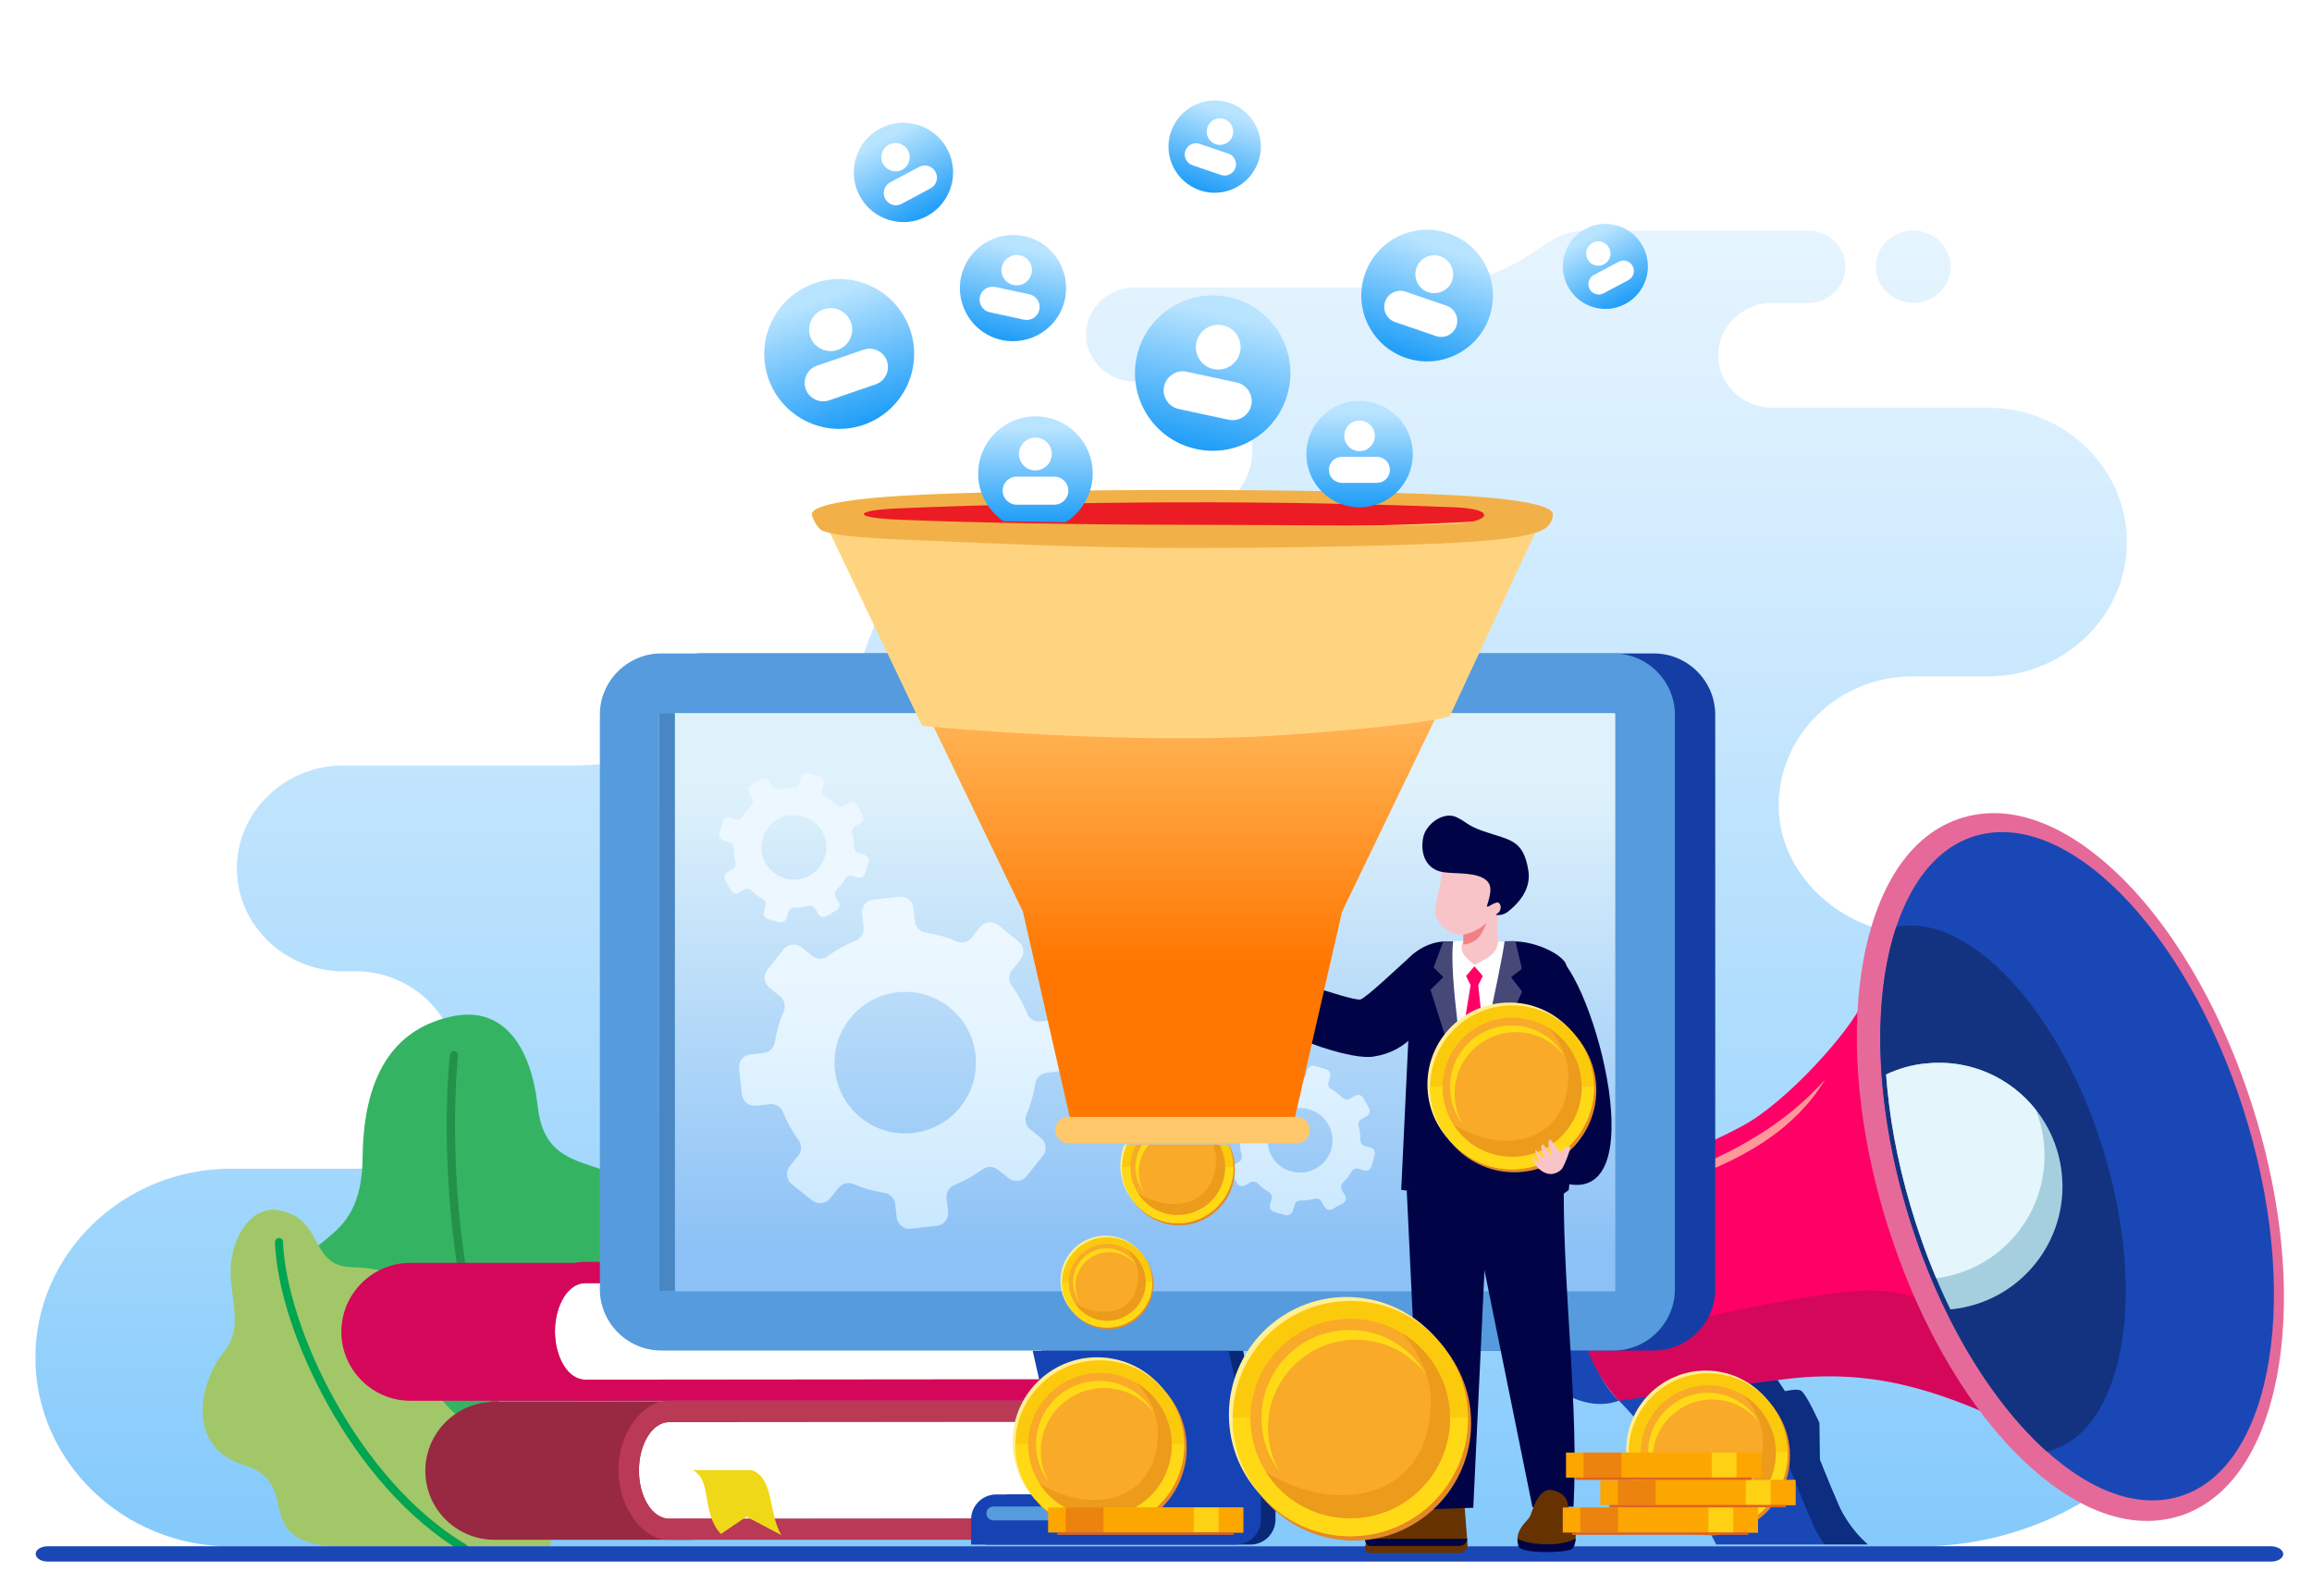
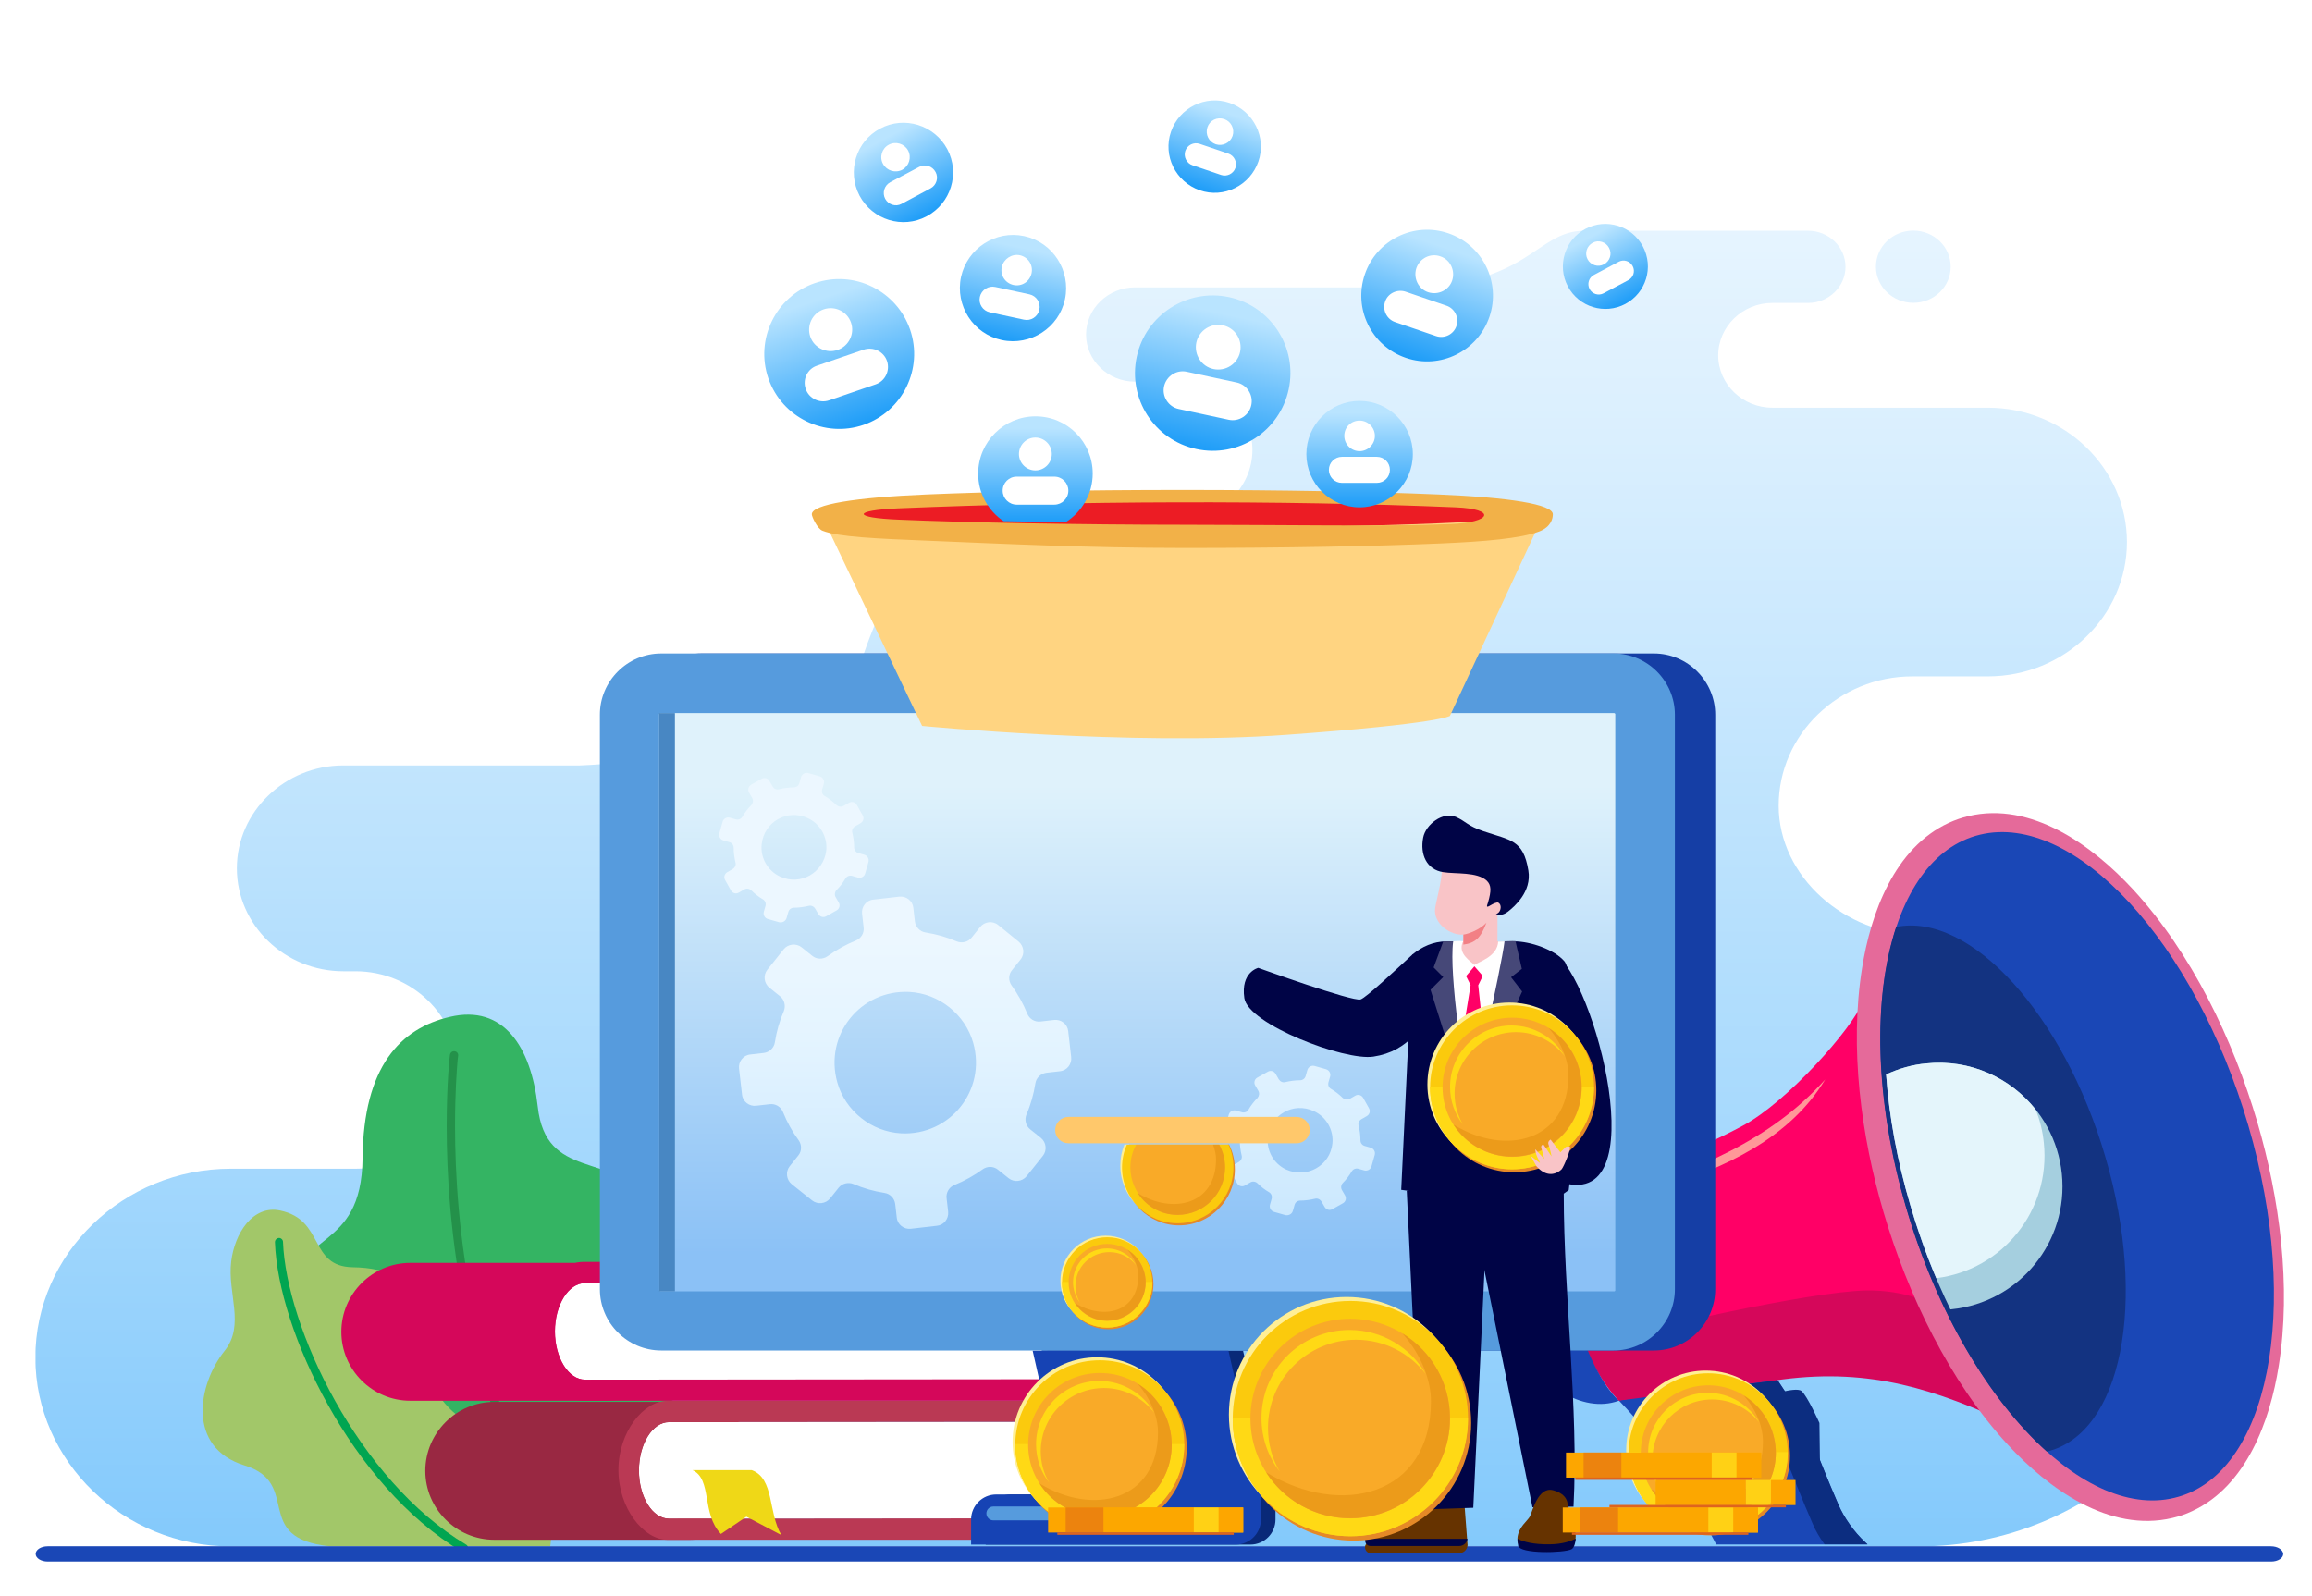
<svg xmlns="http://www.w3.org/2000/svg" xmlns:xlink="http://www.w3.org/1999/xlink" version="1.1" id="Layer_1" x="0" y="0" viewBox="0 0 1633 1127.5" xml:space="preserve">
  <style>.st6,.st7,.st8{fill-rule:evenodd;clip-rule:evenodd;fill:#1a47b6}.st7,.st8{fill:#f06}.st8{fill:#d5075a}.st14,.st16,.st19,.st21,.st23,.st25{fill-rule:evenodd;clip-rule:evenodd;fill:#0c2d80}.st16,.st19,.st21,.st23,.st25{fill:#fff}.st19,.st21,.st23,.st25{fill:#092978}.st21,.st23,.st25{fill:#569bdd}.st23,.st25{fill:#1643b4}.st25{fill:#000446}.st26{fill:#630}.st27{fill:#000446}.st28,.st29{fill-rule:evenodd;clip-rule:evenodd;fill:#464878}.st29{fill:#f9c4c7}.st31{fill:#e58927}.st32{fill:#ffef95}.st33{fill:#fbca0d}.st34{fill:#ffd915}.st35{fill:#f9aa28}.st36{fill:#ec9b1a}.st52,.st53,.st54,.st55,.st56{fill-rule:evenodd;clip-rule:evenodd;fill:#fda600}.st53,.st54,.st55,.st56{fill:#ffd115}.st54,.st55,.st56{fill:#fca700}.st55,.st56{fill:#ec830e}.st56{fill:#df641e}</style>
  <path fill="#fff" d="M0 0h1633v1127.5H0z" />
  <defs>
    <path id="SVGID_1_" d="M251.3 825.6H163c-75.9 0-138 60-138 133.4 0 73.3 62.1 133.4 138 133.4h1192.3c122.9 0 223.4-97.2 223.4-216s-100.5-216-223.4-216c-52 0-99-41.1-99-91.3 0-50.2 42.5-91.3 94.4-91.3h53.4c54 0 98.2-42.8 98.2-94.9 0-52.2-44.2-94.9-98.2-94.9h-152.3c-21 0-38.2-16.6-38.2-37 0-20.3 17.2-37 38.2-37h25.3c14.5 0 26.4-11.5 26.4-25.5 0-14.1-11.9-25.5-26.4-25.5h-95-62.9c-35 0-39 40-127.4 40H801.6c-18.9 0-34.5 15-34.5 33.3 0 18.3 15.5 33.3 34.5 33.3h33.1c27.4 0 49.9 21.7 49.9 48.3 0 26.5-22.5 48.3-49.9 48.3h-49.8c-134.4 0-153.4 33.9-176.9 101.5s-198.5 73-198.5 73h-167c-41.3 0-75.2 32.7-75.2 72.7s33.8 72.7 75.2 72.7h8.6c39.8 0 72.3 31.5 72.3 69.9.2 38.4-32.3 69.6-72.1 69.6zm1100.1-611.7c-14.6 0-26.4-11.5-26.4-25.5 0-14.1 11.8-25.5 26.4-25.5 14.6 0 26.4 11.5 26.4 25.5 0 14.1-11.8 25.5-26.4 25.5z" />
  </defs>
  <clipPath id="SVGID_2_">
    <use xlink:href="#SVGID_1_" overflow="visible" />
  </clipPath>
  <linearGradient id="SVGID_3_" gradientUnits="userSpaceOnUse" x1="801.879" y1="-784.543" x2="801.879" y2="1040.914" gradientTransform="matrix(1 0 0 -1 0 1125.89)">
    <stop offset="0" stop-color="#1e9df8" />
    <stop offset=".287" stop-color="#61bafa" />
    <stop offset=".631" stop-color="#abdbfd" />
    <stop offset=".877" stop-color="#daeffe" />
    <stop offset="1" stop-color="#ecf7ff" />
  </linearGradient>
  <path clip-path="url(#SVGID_2_)" fill="url(#SVGID_3_)" d="M25.1 162.9h1553.6v929.4H25.1z" />
  <path d="M453 1083.4s53.6-24.4 45.6-62.2c-7.9-37.8-51.5-33.8-45.6-63.6 5.9-29.9 34.5-76.2 6.7-110.1-27.9-33.8-74.2-13.5-79.9-65.9-4.7-42.2-24.2-72.2-62-63.3-35 8.1-61.1 35.2-61.7 99.7-.7 68.6-49.1 49.3-49.6 99.9-.6 50.9 40 50.9 55.7 85.1 7.5 16.1-12 72.8 45.6 80.5H453z" fill="#34b463" />
  <path d="M323.6 745.7s-.2 1.2-.4 3.4c-.6 6.8-1.8 23.2-1.8 46.2 0 67.1 10.6 189.7 77.4 287.6.9 1.4.5 3.2-.8 4.1-1.4.9-3.2.5-4.1-.7-67.8-99.6-78.4-223.3-78.4-290.9 0-30.9 2.2-50.2 2.3-50.2.2-1.6 1.6-2.8 3.2-2.6 1.7.1 2.8 1.6 2.6 3.1" fill="#24914a" />
  <path d="M388.6 1092.4s8.5-46.6-23.2-65.6c-31.7-18.9-64-33.7-60.4-64.3 3.5-30.6-5.1-66.7-55.8-67.3-31.3-.5-19.6-33.5-51.4-40.1-19.3-4-32.1 16.2-34.5 36-2.8 22.6 10 44.8-4.7 63.2-19 23.8-26.8 68.3 14.2 80.9 40.9 12.6 4.4 51.4 60.2 57.1h155.6z" fill-rule="evenodd" clip-rule="evenodd" fill="#a2c769" />
  <path d="M199.9 877.3c1.1 29.7 14.3 72 36.8 112.3 22.6 40.3 54.4 78.8 92.5 101.5 1.4.8 1.8 2.6 1 4s-2.6 1.8-4 1c-39.3-23.5-71.6-62.6-94.5-103.6-22.9-41-36.4-83.8-37.5-114.9-.1-1.6 1.2-3 2.8-3.1 1.4-.1 2.9 1.2 2.9 2.8" fill="#00a551" />
  <path class="st6" d="M1143.5 989.4c32 32.9 52.1 70.1 68.7 101.6H1319c-.5-.5-1-.9-1.4-1.3-8.2-7.4-15.4-18-19.1-26.6-16.4-37.8-17.3-46.3-31.8-70.5-19.3-32.4-36.2-49-36.2-49l-82 37.6-5 8.2z" />
  <path class="st7" d="M1315.9 707.5c-7.9 19.4-53.4 70.8-84.9 87.7-30.9 16.6-73.5 33.5-94.2 41.3-7.7 2.9-12.4 4.6-12.4 4.6-32.9 40.4-13.9 112.6 18.9 148.3l116.5-21.3c65.5-12 113.1 15.6 171.4 43.3l-4.7-152.2-68.6-141.2-42-10.5z" />
  <path class="st8" d="M1118.8 949.7c6.3 15.2 14.9 29 24.6 39.7l116-15c62.2-8 108 7.2 161.7 32.1l-16.5-59.6c-5-.1-33.4-36.3-86.7-35.3-41.4 1-152 26.8-199.1 38.1" />
  <path class="st6" d="M1604 1092.3H33.7c-4.7 0-8.5 2.4-8.5 5.4s3.8 5.4 8.5 5.4h1570.5c4.7 0 8.5-2.4 8.5-5.4-.2-3-4-5.4-8.7-5.4M1111.6 848.4c-18.1 26.7 3.9 114.7 31.8 141.1-52.3 18.9-123.8-85-44.8-134l13-7.1z" />
  <path d="M1130.3 849.4c70.5-23.5 120-43.7 158.9-86.9-25.4 42.1-71 62.2-116.2 76.9-23.1 7.6-42.7 10-42.7 10" fill-rule="evenodd" clip-rule="evenodd" fill="#ff9898" />
  <path d="M1390.3 576.5c44.6-10.6 87.8 20.9 116.3 51.8 41.3 44.8 70.6 106 87.7 164.1 15.9 54.1 24.2 116.4 15.2 172.5-6.1 38.8-22.9 84.9-61.2 102.6-4.4 2.1-9.1 3.7-13.9 4.8-44.6 10.6-87.8-20.9-116.3-51.8-41.3-44.8-70.6-106-87.7-164.1-15.9-54.1-24.2-116.4-15.2-172.5 6.1-38.8 22.9-84.9 61.2-102.6 4.6-2.1 9.2-3.7 13.9-4.8" fill-rule="evenodd" clip-rule="evenodd" fill="#e56a9a" />
  <path class="st6" d="M1398.6 589.6c66.8-16 151.5 76 189.4 205.4s14.4 247.3-52.3 263.1c-66.8 16-151.5-76-189.4-205.4s-14.5-247.2 52.3-263.1" />
  <path d="M1445.7 1025.4c-40.5-36.3-77.8-98.2-99.5-172.7-22.3-76-23.4-148.1-6.9-197.9 52.4-10.5 118.3 61.6 147.8 162.6 30 102.3 11.5 195.4-41.4 208z" fill-rule="evenodd" clip-rule="evenodd" fill="#133381" />
  <path d="M1377.6 925c-11-22.6-20.7-47.4-28.3-73.6-9.4-31.9-15-63.1-17.1-92.4 8.8-4.1 18.3-6.9 28.4-7.8 48-4.9 90.8 30 95.7 78 4.9 48-30 90.8-78 95.7l-.7.1z" fill-rule="evenodd" clip-rule="evenodd" fill="#a5cfdf" />
  <path d="M1367.6 902.9c-6.9-16.3-13-33.6-18.3-51.5-9.4-31.9-15-63.1-17.1-92.4 8.8-4.1 18.3-6.9 28.4-7.8 30.8-3.2 59.4 10.1 77.2 32.6 3 7.4 5 15.3 5.8 23.6 4.9 47.4-29 89.7-76 95.5" fill-rule="evenodd" clip-rule="evenodd" fill="#e4f5fb" />
  <path class="st14" d="M1248.6 1006.1c14.5 24.3 15.4 32.7 31.8 70.5 1.9 4.5 4.8 9.6 8.3 14.3h30.4c-.5-.5-1-.9-1.4-1.3-8.2-7.4-15.4-18-19.1-26.6-16.4-37.8-17.3-46.3-31.8-70.5-3.9-6.5-7.7-12.4-11.2-17.5l-25.4 3.2c5.3 7.5 11.8 16.7 18.4 27.9" />
  <path class="st14" d="M1246.6 986.8s9.3 14.7 16.9 31.5c7.6 16.8 12.8 29.9 12.8 29.9l9.3-4.9-.5-38.1s-8.5-19.1-12.7-22.6c-4.3-3.4-25.8 4.2-25.8 4.2" />
  <path d="M349.1 990.3h138.3c26.8 0 48.7 21.9 48.7 48.7 0 26.8-21.9 48.7-48.7 48.7H349.1c-26.8 0-48.7-21.9-48.7-48.7 0-26.8 21.9-48.7 48.7-48.7" fill-rule="evenodd" clip-rule="evenodd" fill="#992842" />
  <path class="st16" d="M472.5 1072.8h322.7v-68.2H472.5c-11.6 0-21.2 15.3-21.2 34.1-.1 18.7 9.5 34.1 21.2 34.1" />
  <path d="M806 1087.7H471.3c-16.8 0-34.5-22.4-34.5-49.3 0-27 17.8-48.8 34.5-48.8h334.8l-.2 14.7-333.4.3c-11.6 0-21.2 15.3-21.2 34.1s9.6 34.1 21.2 34.1l333.4-.3.1 15.2z" fill-rule="evenodd" clip-rule="evenodd" fill="#ba3954" />
  <path d="M489.1 1038.5H531c16.1 6 11.4 30.1 20.9 45.9l-24.7-13-18 12.2c-13.9-14.3-6-38.7-20.1-45.1" fill-rule="evenodd" clip-rule="evenodd" fill="#efd817" />
  <path class="st19" d="M713.9 1055.7h187v17.7c0 9.7-7.9 17.7-17.7 17.7h-187v-17.7c0-9.8 7.9-17.7 17.7-17.7M739.7 954.2H878l22.9 101.5H762.6z" />
  <path d="M495.5 461.6h672.7c23.8 0 43.3 19.5 43.3 43.3v405.8c0 23.8-19.5 43.3-43.3 43.3H495.5c-23.8 0-43.3-19.5-43.3-43.3V505c-.1-23.8 19.4-43.4 43.3-43.4" fill-rule="evenodd" clip-rule="evenodd" fill="#153ea5" />
  <path class="st8" d="M289.8 892.1h138.3c26.8 0 48.7 21.9 48.7 48.7 0 26.8-21.9 48.7-48.7 48.7H289.8c-26.8 0-48.7-21.9-48.7-48.7 0-26.8 21.9-48.7 48.7-48.7" />
  <path class="st16" d="M413.1 974.6h322.7v-68.2H413.1c-11.6 0-21.2 15.3-21.2 34.1s9.6 34.1 21.2 34.1" />
  <path class="st8" d="M746.7 989.5H412c-16.8 0-34.5-22.4-34.5-49.3 0-27 17.8-48.8 34.5-48.8h334.8l-.2 14.7-333.4.3c-11.6 0-21.2 15.3-21.2 34.1s9.6 34.1 21.2 34.1l333.4-.3.1 15.2z" />
  <path class="st21" d="M467 461.6h672.7c23.8 0 43.3 19.5 43.3 43.3v405.8c0 23.8-19.5 43.3-43.3 43.3H467c-23.8 0-43.3-19.5-43.3-43.3V505c-.1-23.8 19.4-43.4 43.3-43.4" />
  <defs>
    <path id="SVGID_4_" d="M466.6 503.7H1140c.5 0 1 .5 1 1v406.6c0 .5-.5 1-1 1H466.6c-.5 0-1-.5-1-1V504.7c0-.6.5-1 1-1" />
  </defs>
  <clipPath id="SVGID_5_">
    <use xlink:href="#SVGID_4_" overflow="visible" />
  </clipPath>
  <linearGradient id="SVGID_6_" gradientUnits="userSpaceOnUse" x1="803.277" y1="240.439" x2="803.277" y2="571.278" gradientTransform="matrix(1 0 0 -1 0 1125.89)">
    <stop offset="0" stop-color="#8bc1f6" />
    <stop offset="1" stop-color="#dff2fb" />
  </linearGradient>
  <path clip-path="url(#SVGID_5_)" fill="url(#SVGID_6_)" d="M465.6 503.7h675.3v408.5H465.6z" />
  <path class="st23" d="M703.6 1055.7h187v17.7c0 9.7-7.9 17.7-17.7 17.7h-187v-17.7c0-9.8 8-17.7 17.7-17.7M729.4 954.2h138.3l22.9 101.5H752.3z" />
  <path class="st21" d="M701.6 1064.2h112.6c2.7 0 4.9 2.2 4.9 4.9s-2.2 4.9-4.9 4.9H701.6c-2.7 0-4.9-2.2-4.9-4.9s2.2-4.9 4.9-4.9" />
  <defs>
    <path id="SVGID_7_" d="M669.7 856l-1.1-9.6c-.5-4 1.8-7.8 5.5-9.3 7.2-2.9 13.9-6.7 20-11.1 3.2-2.3 7.7-2.3 10.8.3l7.5 6c3.9 3.1 9.6 2.4 12.7-1.4l11.5-14.4c3.1-3.9 2.4-9.6-1.4-12.7l-7.5-6c-3.2-2.5-4.2-6.8-2.7-10.5 3-6.9 5.1-14.3 6.3-22 .6-4 3.9-7 7.8-7.5l9.6-1.1c5-.5 8.5-5.1 7.9-10l-2.1-18.3c-.5-5-5.1-8.5-10-7.9l-9.6 1.1c-4 .5-7.8-1.8-9.3-5.5-2.9-7.2-6.7-13.9-11.1-20-2.3-3.2-2.3-7.7.3-10.8l6-7.5c3.2-3.9 2.4-9.6-1.4-12.7L705 653.4c-3.9-3.2-9.6-2.4-12.7 1.4l-6 7.5c-2.5 3.2-6.8 4.2-10.6 2.7-6.9-3-14.3-5.1-22-6.3-4-.6-7-3.9-7.5-7.8l-1.1-9.6c-.5-5-5.1-8.5-10-7.9l-18.3 2.1c-5 .5-8.5 5.1-7.9 10l1.1 9.6c.5 4-1.8 7.8-5.5 9.3-7.2 2.9-13.9 6.7-20 11.1-3.2 2.3-7.7 2.3-10.8-.3l-7.5-6c-3.9-3.1-9.6-2.4-12.7 1.4L542 685c-3.1 3.9-2.4 9.6 1.4 12.7l7.5 6c3.2 2.5 4.2 6.9 2.7 10.6-3 6.9-5.1 14.3-6.3 22-.6 4-3.9 7-7.8 7.5l-9.6 1.1c-5 .5-8.5 5.1-7.9 10l2.1 18.3c.5 5 5.1 8.5 10 7.9l9.6-1.1c4-.5 7.8 1.8 9.3 5.5 2.9 7.2 6.6 13.9 11.1 20 2.3 3.2 2.3 7.7-.3 10.8l-6 7.5c-3.1 3.9-2.4 9.6 1.4 12.7l14.4 11.5c3.9 3.1 9.6 2.4 12.7-1.4l6-7.5c2.5-3.2 6.9-4.2 10.5-2.7 6.9 3 14.3 5.1 22 6.3 4 .6 7 3.9 7.5 7.8l1.1 9.6c.5 5 5.1 8.5 10 7.9l18.3-2.1c4.9-.4 8.5-4.9 8-9.9M555.6 648.4l1.2-4.2c.5-1.8 2.1-3 4-3 3.5 0 7-.5 10.4-1.3 1.8-.5 3.6.4 4.6 2l2.2 3.8c1.2 2 3.6 2.7 5.6 1.5l7.3-4.1c2-1.1 2.7-3.6 1.5-5.6l-2.2-3.8c-.9-1.6-.6-3.6.6-4.9 2.4-2.4 4.6-5.2 6.4-8.3.9-1.5 2.8-2.3 4.6-1.8l4.2 1.2c2.2.6 4.5-.7 5.1-2.9l2.3-8.1c.6-2.2-.7-4.5-2.9-5.1l-4.2-1.2c-1.8-.5-3-2.1-3-4 0-3.5-.5-7-1.3-10.4-.5-1.8.4-3.6 2-4.5l3.8-2.2c2-1.1 2.7-3.6 1.5-5.6l-4.1-7.3c-1.1-2-3.6-2.7-5.6-1.5l-3.8 2.2c-1.6.9-3.6.6-5-.6-2.4-2.4-5.2-4.6-8.3-6.4-1.6-.9-2.3-2.8-1.8-4.6l1.2-4.2c.6-2.2-.7-4.5-2.9-5.1l-8.1-2.3c-2.2-.6-4.5.7-5.1 2.9l-1.2 4.2c-.5 1.8-2.1 3-4 3-3.5 0-7 .5-10.4 1.3-1.8.5-3.6-.4-4.5-2l-2.2-3.8c-1.1-2-3.6-2.7-5.6-1.5l-7.3 4.1c-2 1.1-2.7 3.6-1.5 5.6l2.2 3.8c.9 1.6.6 3.6-.6 5-2.4 2.4-4.6 5.2-6.4 8.3-.9 1.6-2.8 2.3-4.6 1.8l-4.2-1.2c-2.2-.6-4.5.7-5.1 2.9l-2.3 8.1c-.6 2.2.7 4.5 2.9 5.1l4.2 1.2c1.8.5 3 2.1 3 4 0 3.5.5 7 1.3 10.4.5 1.8-.4 3.6-2 4.6l-3.8 2.2c-2 1.2-2.7 3.6-1.5 5.6l4.1 7.3c1.1 2 3.6 2.7 5.6 1.5l3.8-2.2c1.6-.9 3.6-.6 4.9.6 2.4 2.4 5.2 4.6 8.3 6.4 1.5.9 2.3 2.8 1.8 4.6l-1.2 4.2c-.6 2.2.7 4.5 2.9 5.1l8.1 2.3c2.2.4 4.5-.9 5.1-3.1zm-4.6-29.2c-8.8-4-14.1-13.4-13-22.9 1.7-15.7 18-25.1 32.5-18.4 8.8 4 14.1 13.4 13.1 22.9-1.9 15.7-18.3 25.1-32.6 18.4zm362.2 236.1l1.2-4.2c.5-1.8 2.1-3 4-3 3.5 0 7-.5 10.4-1.3 1.8-.5 3.6.4 4.6 2l2.2 3.8c1.2 2 3.6 2.7 5.6 1.5l7.3-4.1c2-1.1 2.7-3.6 1.5-5.6l-2.2-3.8c-.9-1.6-.6-3.6.6-4.9 2.4-2.4 4.6-5.2 6.4-8.3.9-1.5 2.8-2.3 4.6-1.8l4.2 1.2c2.2.6 4.5-.7 5.1-2.9l2.3-8.1c.6-2.2-.7-4.5-2.9-5.1l-4.2-1.2c-1.8-.5-3-2.1-3-4 0-3.5-.5-7-1.3-10.4-.5-1.8.4-3.6 2-4.5l3.8-2.2c2-1.2 2.7-3.6 1.5-5.6l-4.1-7.3c-1.2-2-3.6-2.7-5.6-1.5l-3.8 2.2c-1.6.9-3.6.6-5-.6-2.4-2.4-5.2-4.6-8.3-6.4-1.6-.9-2.3-2.8-1.8-4.6l1.2-4.2c.6-2.2-.7-4.4-2.9-5.1l-8.1-2.3c-2.2-.6-4.5.7-5.1 2.9l-1.2 4.2c-.5 1.8-2.1 3-4 3-3.5 0-7 .5-10.4 1.3-1.8.5-3.6-.4-4.6-2l-2.2-3.8c-1.1-2-3.6-2.7-5.6-1.5l-7.3 4.1c-2 1.1-2.7 3.6-1.5 5.6l2.2 3.8c.9 1.6.6 3.6-.6 5-2.4 2.4-4.6 5.2-6.4 8.3-.9 1.6-2.8 2.3-4.6 1.8l-4.2-1.2c-2.2-.6-4.5.7-5.1 2.9l-2.3 8.1c-.6 2.2.7 4.5 2.9 5.1l4.2 1.2c1.8.5 3 2.1 3 4 0 3.5.5 7 1.3 10.4.5 1.8-.4 3.7-2 4.6l-3.8 2.2c-2 1.2-2.7 3.6-1.5 5.6l4.1 7.3c1.1 2 3.6 2.7 5.6 1.5l3.8-2.2c1.6-.9 3.6-.6 4.9.6 2.4 2.4 5.2 4.6 8.3 6.4 1.5.9 2.3 2.8 1.8 4.6L897 851c-.6 2.2.7 4.5 2.9 5.1l8.1 2.3c2.4.4 4.6-.9 5.2-3.1zm-4.7-29.1c-8.8-4-14.1-13.4-13-22.9 1.7-15.8 18-25.1 32.5-18.4 8.8 4 14.1 13.4 13.1 22.9-1.7 15.7-18.1 24.9-32.6 18.4zm-272-25.6c-20.9-1.1-39.4-15.8-45.1-36-9.4-33.3 16.2-65.6 50.9-63.9 20.9 1.1 39.4 15.8 45.1 36 9.4 33.4-16.3 65.6-50.9 63.9z" />
  </defs>
  <clipPath id="SVGID_8_">
    <use xlink:href="#SVGID_7_" overflow="visible" />
  </clipPath>
  <linearGradient id="SVGID_9_" gradientUnits="userSpaceOnUse" x1="739.411" y1="-244.969" x2="739.411" y2="462.819" gradientTransform="matrix(1 0 0 -1 0 1125.89)">
    <stop offset="0" stop-color="#1e9df8" />
    <stop offset=".121" stop-color="#41acf9" />
    <stop offset=".351" stop-color="#7dc7fb" />
    <stop offset=".563" stop-color="#addbfd" />
    <stop offset=".748" stop-color="#cfeafe" />
    <stop offset=".9" stop-color="#e4f4ff" />
    <stop offset="1" stop-color="#ecf7ff" />
  </linearGradient>
  <path clip-path="url(#SVGID_8_)" fill="url(#SVGID_9_)" d="M507.3 545.3h464.2v323.4H507.3z" />
  <path class="st25" d="M1015 704.7c-8.8 19.6-19.8 37.9-45 41.7-20.5 3.1-88.4-22.9-91.1-41.3-2.7-18.4 9.8-21.4 9.8-21.4s66.8 24.1 72.3 22.3c4.1-1.4 24.2-20.3 36.5-31.6 2.6-2.4 21.3 21.9 17.5 30.3" />
  <path class="st26" d="M968 1097.1h62.7c3 0 5.4-2.2 5.8-5.1.1-.4.1-.8 0-1.3l-2.5-32.9s-2.6-1.2-6.2-2.1c-2.2-.5-4-2.1-4.7-4.2 0-.2-.1-.3-.1-.5-1.4-6.3-10.6-8.4-12.3-2.2-.2.8-.5 1.5-.5 2.3 0 .2-.1.4-.1.5-.3 1.4-.5 2.5-.6 3.6v.1c-.4 2.7-.3 4.5-.3 4.5-.8 1.1-1.6 2.1-2.4 3.1l-1.2 1.5c-.8 1.1-1.6 2.1-2.4 3.2-.4.5-.7.9-1.1 1.4-.9 1.1-1.7 2.1-2.6 3.1-.4.5-.8.9-1.2 1.3-3.2 3.4-6.5 5.7-10.4 6.2-6.8.9-17.9 1.7-23.3 11.6-.1.2-.2.5-.3.6-.7 2.7 1.1 5.3 3.7 5.3" />
  <path class="st27" d="M968 1092.1h62.7c3 0 5.4-2.3 5.8-5.1h-72.1c-.8 2.5 1 5.1 3.6 5.1" />
  <path class="st25" d="M1021.7 665h47.9c11.5 0 28.2 5.8 35.3 14 10 11.7 6.1 143.4 3.1 161.7l-3.5 2.5c0 73.3 10.6 150.9 6.9 221.1l-29 .4-36.9-182.1-17.6-38.6-30.1-2.4-8.1-1.1 7.9-166.2c6.6-5.5 14.8-9.3 24.1-9.3" />
  <path class="st28" d="M1021.7 665h7.9l1 11.7 6.8 107.9-27-85.4 9-9-6.8-6.8 6.8-18.4c.7.1 1.5 0 2.3 0" />
  <path class="st25" d="M1075.6 708.2c-4.8-9.8-1.1-29.1 8.9-33.6 2.6-1.2 8.5-3.7 13.4-1 27.7 15.5 73.4 185.6 3.1 161-10.8-3.7-16-106.9-25.4-126.4" />
  <path class="st28" d="M1060.5 665l-2.5 10.6-20.7 109 37.8-84.2-7.8-10.1 7.6-5.9-4.5-19.6c-2.2-.2-7.5.2-9.9.2" />
  <path class="st16" d="M1026.4 665c-3.2 23.8 8.2 93.6 11 119.6.8-2.1 23.1-101.3 25.3-119.6h-21.6c-4.9 0-10.5-.6-14.7 0" />
  <path class="st7" d="M1031.6 739.5c2.3 18.1 4.7 35 5.8 45.1l.4-1.4 1.5-5.3c2.1-8.5 5.6-23.9 9.2-40.9l-4.4-41 3.2-6.6-5.9-6.8-5.9 6.9 3.2 6.4-7.1 43.6z" />
  <path class="st29" d="M1013.7 641.3c-1.7 11.2 11.1 19.7 19.8 18.9v5.1l-.5.6c-3.1 7.9 5.5 13 8.4 15.7 2.6-2 16.5-5.8 16.8-16.7h-.5v-19.2c.6-.2 1.3-.5 1.9-.8 1.9-1.2 2.7-4.1 2.2-6.9-.5-3-4.6-1-4.6-1 3.5-8.8 8.1-16.2-1.1-21.1-9.1-4.9-27.6-4.5-27.6-4.5l-11.1-1.2c3.1 4.9-2.5 23.7-3.7 31.1" />
  <path d="M1049.9 651.8c-3.9 10.4-7.6 14.3-16.3 15.5v-7.1c3.3-.4 11.5-3.3 16.3-8.4" fill-rule="evenodd" clip-rule="evenodd" fill="#f28085" />
  <path class="st25" d="M993.6 841l57.6-.2-10.6 224.3-36.3 1.2z" />
  <path class="st26" d="M1071.8 1088.7c.5 9.1 32.9 6 38.1 3.2 2-1.1 2.8-3.1 3-5.6.3-4-1.2-9-2.5-13-2.1-6.4-1.8-6.3-3.2-10.7 0 0 .4-7.1-10.3-9.9-10.6-2.7-14.5 15.1-16.3 18.5-1.6 3.2-8.1 7.4-8.8 15.2v2.3" />
  <path class="st27" d="M1072.3 1091.8c.6 6 32.5 5.3 37.7 2.6 2-1.1 2.8-5 3-7.5-3.4 1.7-9.4 3.9-18.4 4-11 .2-18.9-1.8-22.7-3.9-.1.8.3 4.1.4 4.8" />
  <path class="st28" d="M1068.8 728.4h24.7v4.5h-24.7z" />
  <path class="st25" d="M1005.2 591.7c-2.3 11.9 2.4 22.6 14.2 24.4 8.8 1.4 23.9-.3 30.7 6 3.3 3.2 3.3 7.2.9 15.4-.7 2.4-1.8 4.2 1.8 2 1.7-1 4.5-2.5 5.6-1.8 2.4 1.5 1.7 5.4.1 6.9-.7.6-2.2 1.6-2.2 1.6s4.7 1.2 8.9-2.3c4.3-3.4 16.8-13.9 14.3-29-3.6-21.9-12.6-21.2-31.9-27.8-11.2-3.8-12.1-6.8-19.2-10-9.2-4-21.4 5.2-23.2 14.6" />
  <path class="st31" d="M1011.7 770.2c0-31.9 25.9-57.9 57.9-57.9 31.9 0 57.9 25.9 57.9 57.9 0 31.9-25.9 57.9-57.9 57.9s-57.9-25.9-57.9-57.9" />
  <path class="st32" d="M1008.2 766.1c0-31.9 25.9-57.9 57.9-57.9 31.9 0 57.9 25.9 57.9 57.9 0 31.9-25.9 57.9-57.9 57.9s-57.9-26-57.9-57.9" />
  <path class="st33" d="M1010.1 768.1c0-31.9 25.9-57.9 57.9-57.9 31.9 0 57.9 25.9 57.9 57.9 0 31.9-25.9 57.9-57.9 57.9-32-.1-57.9-26-57.9-57.9" />
  <path class="st34" d="M1010.1 768.1v-.5h115.7v.5c0 31.9-25.9 57.9-57.9 57.9-31.9-.1-57.8-26-57.8-57.9" />
  <path class="st35" d="M1018.9 768.1c0-27.2 22-49.2 49.2-49.2 27.2 0 49.1 22 49.1 49.2 0 27.2-22 49.1-49.1 49.1-27.3-.1-49.2-22.1-49.2-49.1" />
  <path class="st36" d="M1093.7 726.1c9.8 11.1 14.1 23.6 14.1 33.4 0 46.9-44.7 57.5-81.2 34.9 8.8 13.6 24 22.6 41.4 22.6 27.2 0 49.1-22 49.1-49.1 0-17.6-9.4-33.1-23.4-41.8" />
  <path class="st34" d="M1027.4 772.5c0-23.9 19.4-43.4 43.4-43.4 14 0 26.4 6.7 34.4 17-7.5-13-21.6-21.7-37.6-21.7-23.9 0-43.4 19.4-43.4 43.4 0 9.9 3.3 19.1 9 26.4-3.7-6.5-5.8-13.8-5.8-21.7" />
  <path class="st29" d="M1108.8 810.1c-1.1-.5-2.6-.1-2.9.2-.3.3-3.8 3.7-3.8 3.7l-6.9-9s-2.4 1.2-1.4 3.7 2.1 8.2 2.1 8.2l-5.8-8.5s-1.9.5-1.5 2.3 2.2 8 2.2 8l-6.5-6.9s.4 3.5 1.7 6c1.4 2.4 1.7 3.8 1.7 3.8l-6.5-5s3.8 7 4 7.2c5.6 6.4 12 7.3 17.6 2.4 1.6-1.4 7.3-15.6 6-16.1" />
  <path class="st31" d="M872.9 1005.2c0-45.8 37.2-83.1 83.1-83.1 45.8 0 83.1 37.2 83.1 83.1 0 45.8-37.2 83.1-83.1 83.1-45.9-.1-83.1-37.2-83.1-83.1" />
  <path class="st32" d="M868 999.3c0-45.8 37.2-83.1 83.1-83.1 45.8 0 83.1 37.2 83.1 83.1 0 45.8-37.2 83.1-83.1 83.1s-83.1-37.2-83.1-83.1" />
  <path class="st33" d="M870.7 1002.1c0-45.8 37.2-83.1 83.1-83.1 45.9 0 83.1 37.2 83.1 83.1 0 45.8-37.2 83.1-83.1 83.1-46-.1-83.1-37.2-83.1-83.1" />
  <path class="st34" d="M870.7 1002.1v-.7h166.1v.7c0 45.8-37.2 83.1-83.1 83.1-46-.1-83-37.2-83-83.1" />
  <path class="st35" d="M883.2 1002.1c0-38.9 31.6-70.5 70.5-70.5 39 0 70.5 31.6 70.5 70.5 0 39-31.6 70.5-70.5 70.5s-70.5-31.6-70.5-70.5" />
  <path class="st36" d="M990.5 941.9c14.1 16 20.2 33.9 20.2 47.9 0 67.4-64 82.4-116.5 50.2 12.5 19.6 34.5 32.5 59.4 32.5 39 0 70.5-31.6 70.5-70.5.1-25.4-13.3-47.7-33.6-60.1" />
  <path class="st34" d="M895.6 1008.6c0-34.4 27.9-62.2 62.2-62.2 20.1 0 38 9.6 49.3 24.3-10.7-18.7-30.9-31.2-53.9-31.2-34.4 0-62.2 27.9-62.2 62.2 0 14.3 4.8 27.4 12.9 37.9-5.4-9.2-8.3-19.8-8.3-31" />
  <path class="st31" d="M793.5 826.2c0-6.3 1.5-12.4 4.1-17.7h70.5c2.7 5.3 4.1 11.3 4.1 17.7 0 21.7-17.7 39.4-39.4 39.4-21.6 0-39.3-17.7-39.3-39.4" />
  <path class="st32" d="M791.3 823.4c0-5.2 1-10.3 2.9-14.9h73.1c1.9 4.6 2.9 9.6 2.9 14.9 0 21.7-17.7 39.4-39.4 39.4-21.9 0-39.5-17.7-39.5-39.4" />
  <path class="st33" d="M792.5 824.7c0-5.8 1.3-11.3 3.4-16.1h71.9c2.3 5 3.4 10.4 3.4 16.1 0 21.7-17.7 39.4-39.4 39.4-21.7.1-39.3-17.6-39.3-39.4" />
-   <path class="st34" d="M792.5 824.7v-.4h78.8v.4c0 21.7-17.7 39.4-39.4 39.4s-39.4-17.6-39.4-39.4" />
  <path class="st35" d="M798.4 824.7c0-5.9 1.5-11.4 4.1-16.1H861c2.6 4.8 4.1 10.3 4.1 16.1 0 18.5-15 33.5-33.5 33.5-18.1 0-33.2-15.1-33.2-33.5" />
  <path class="st36" d="M856.8 808.6c1.4 3.7 2.1 7.2 2.1 10.4 0 31.9-30.4 39.1-55.3 23.8 6 9.3 16.3 15.4 28.2 15.4 18.5 0 33.5-15 33.5-33.5 0-5.9-1.5-11.4-4.1-16.1h-4.4z" />
-   <path class="st34" d="M856.2 808.5c.4.4.7.8 1 1.3-.3-.5-.5-.8-.7-1.3h-.3zm-51.9 19.3c0-7.3 2.7-14.1 7.1-19.2h-4.7c-3 4.6-4.7 10.1-4.7 16 0 6.8 2.3 13 6.1 18-2.4-4.4-3.8-9.5-3.8-14.8z" />
  <path class="st31" d="M718.8 1022.7c0-33 26.7-59.7 59.7-59.7 32.9 0 59.7 26.7 59.7 59.7 0 32.9-26.7 59.7-59.7 59.7s-59.7-26.7-59.7-59.7" />
  <path class="st32" d="M715.2 1018.5c0-32.9 26.7-59.7 59.7-59.7s59.7 26.7 59.7 59.7-26.7 59.7-59.7 59.7-59.7-26.7-59.7-59.7" />
  <path class="st33" d="M717.1 1020.6c0-32.9 26.7-59.7 59.7-59.7 32.9 0 59.7 26.7 59.7 59.7s-26.7 59.7-59.7 59.7c-33-.1-59.7-26.8-59.7-59.7" />
  <path class="st34" d="M717.1 1020.6v-.5h119.3v.5c0 33-26.7 59.7-59.7 59.7-32.9-.1-59.6-26.8-59.6-59.7" />
  <path class="st35" d="M726.2 1020.6c0-28 22.6-50.7 50.7-50.7 28 0 50.7 22.6 50.7 50.7 0 28-22.6 50.7-50.7 50.7-28-.1-50.7-22.8-50.7-50.7" />
  <path class="st36" d="M803.4 977.3c10.1 11.5 14.5 24.4 14.5 34.5 0 48.4-46 59.3-83.7 36.1 9 14.1 24.7 23.4 42.7 23.4 28 0 50.7-22.6 50.7-50.7-.1-18.4-9.8-34.4-24.2-43.3" />
  <path class="st34" d="M735.1 1025.2c0-24.7 20-44.7 44.7-44.7 14.4 0 27.2 6.9 35.5 17.5-7.8-13.4-22.2-22.5-38.8-22.5-24.7 0-44.7 20-44.7 44.7 0 10.3 3.4 19.8 9.3 27.2-3.9-6.5-6-14.1-6-22.2" />
  <path class="st31" d="M750.9 907.1c0-17.7 14.3-31.9 31.9-31.9s31.9 14.3 31.9 31.9c0 17.7-14.3 31.9-31.9 31.9s-31.9-14.2-31.9-31.9" />
  <path class="st32" d="M749 904.8c0-17.7 14.3-31.9 31.9-31.9 17.7 0 31.9 14.3 31.9 31.9 0 17.7-14.3 31.9-31.9 31.9-17.6.1-31.9-14.3-31.9-31.9" />
  <path class="st33" d="M750.1 905.9c0-17.7 14.3-31.9 31.9-31.9 17.7 0 31.9 14.3 31.9 31.9 0 17.7-14.3 31.9-31.9 31.9-17.7.1-31.9-14.3-31.9-31.9" />
  <path class="st34" d="M750.1 905.9v-.3H814v.3c0 17.7-14.3 31.9-31.9 31.9-17.8.1-32-14.3-32-31.9" />
  <path class="st35" d="M754.8 905.9c0-15 12.2-27.2 27.2-27.2s27.2 12.2 27.2 27.2-12.2 27.2-27.2 27.2c-15-.1-27.2-12.2-27.2-27.2" />
  <path class="st36" d="M796.2 882.7c5.4 6.1 7.8 13.1 7.8 18.4 0 25.9-24.6 31.8-44.8 19.3 4.8 7.5 13.3 12.5 22.8 12.5 15 0 27.2-12.2 27.2-27.2-.1-9.6-5.3-18.2-13-23" />
  <path class="st34" d="M759.6 908.4c0-13.3 10.7-23.9 24-23.9 7.8 0 14.6 3.7 18.9 9.4-4.1-7.2-11.9-12-20.7-12-13.3 0-23.9 10.7-23.9 23.9 0 5.5 1.9 10.6 5 14.6-2.1-3.6-3.3-7.7-3.3-12" />
  <path class="st31" d="M1151.9 1028.4c0-31 25.2-56.2 56.2-56.2s56.2 25.2 56.2 56.2-25.2 56.2-56.2 56.2-56.2-25.2-56.2-56.2" />
  <path class="st32" d="M1148.6 1024.4c0-31 25.2-56.2 56.2-56.2s56.2 25.2 56.2 56.2-25.2 56.2-56.2 56.2-56.2-25.1-56.2-56.2" />
  <path class="st33" d="M1150.3 1026.3c0-31 25.2-56.2 56.2-56.2s56.2 25.2 56.2 56.2c0 31-25.2 56.2-56.2 56.2s-56.2-25.1-56.2-56.2" />
  <path class="st34" d="M1150.3 1026.3v-.5h112.4v.5c0 31-25.2 56.2-56.2 56.2-31 0-56.2-25.1-56.2-56.2" />
  <path class="st35" d="M1158.9 1026.3c0-26.3 21.4-47.7 47.7-47.7 26.3 0 47.7 21.4 47.7 47.7 0 26.3-21.4 47.7-47.7 47.7-26.4 0-47.7-21.3-47.7-47.7" />
  <path class="st36" d="M1231.5 985.7c9.6 10.7 13.7 22.9 13.7 32.4 0 45.6-43.3 55.7-78.8 33.9 8.5 13.3 23.3 22 40.2 22 26.3 0 47.7-21.4 47.7-47.7-.1-17.2-9.2-32.3-22.8-40.6" />
  <path class="st34" d="M1167.2 1030.7c0-23.3 18.9-42.1 42.1-42.1 13.6 0 25.7 6.4 33.4 16.4-7.3-12.6-20.9-21.1-36.5-21.1-23.3 0-42.1 18.9-42.1 42.1 0 9.7 3.2 18.6 8.8 25.7-3.7-6.2-5.7-13.4-5.7-21" />
  <defs>
-     <path id="SVGID_10_" d="M586.4 362.1H1084L947.9 644l-33.8 147.8H756.2L722.5 644z" />
-   </defs>
+     </defs>
  <clipPath id="SVGID_11_">
    <use xlink:href="#SVGID_10_" overflow="visible" />
  </clipPath>
  <linearGradient id="SVGID_12_" gradientUnits="userSpaceOnUse" x1="835.214" y1="443.568" x2="835.214" y2="710.547" gradientTransform="matrix(1 0 0 -1 0 1125.89)">
    <stop offset="0" stop-color="#f70" />
    <stop offset="1" stop-color="#ffd481" />
  </linearGradient>
  <path clip-path="url(#SVGID_11_)" fill="url(#SVGID_12_)" d="M586.4 362.1H1084v429.7H586.4z" />
  <path d="M579.9 363.1l71.4 149.7s147.7 14.3 257.1 6.3c109.4-7.9 115.7-13.4 115.7-13.4l66.2-142.3s-420.1-6.9-420.1-3.5c.1 3.2-90.3 3.2-90.3 3.2" fill-rule="evenodd" clip-rule="evenodd" fill="#ffd481" />
  <path d="M754.6 789h161.2c5.1 0 9.3 4.1 9.3 9.3 0 5.1-4.1 9.3-9.3 9.3H754.6c-5.1 0-9.3-4.1-9.3-9.3 0-5.1 4.2-9.3 9.3-9.3" fill-rule="evenodd" clip-rule="evenodd" fill="#ffc86b" />
  <path d="M835.2 372.8c141 0 255.2-4.8 255.2-10.6s-114.3-10.6-255.2-10.6c-141 0-255.2 4.8-255.2 10.6-.1 5.8 114.2 10.6 255.2 10.6" fill-rule="evenodd" clip-rule="evenodd" fill="#ec1c24" />
  <path d="M1017.6 383.9c-46.5 2-110.5 3.2-180.8 3.2s-133.9-3.2-180.4-5.1c-37.7-1.5-64.5-2.7-75.5-7.1-3.6-1.4-7.5-9.9-7.5-11.6 0-7 30.9-11.9 81-14 46.5-2 110.5-3.2 180.7-3.2 70.3 0 134.1 1.2 180.7 3.2 50.1 2.1 81 6.9 81 14 0 2.8-1.1 8.8-9.5 12.1-13 5-39.2 7.2-69.7 8.5m-182.4-13.2c70.7 0 144 1.4 189.8-.5 28.6-1.2 32.3-10.6 3.2-11.8-125.1-5.2-268.5-4.5-393.5.7-32.7 1.4-33 6.7.3 8 45.9 2 129.5 3.6 200.2 3.6z" fill="#f2b148" />
  <path fill-rule="evenodd" clip-rule="evenodd" fill="#4887c3" d="M465.6 503.7h11.1v408.5h-11.1z" />
  <g>
    <defs>
      <path id="SVGID_13_" d="M731.4 294.1c22.4 0 40.4 18.1 40.4 40.4 0 14.5-7.7 27.2-19.1 34.4-1-.1-2.1-.1-3.2-.1-8.5-.1-34.1-.5-40.6-.6-10.8-7.2-18-19.6-18-33.6 0-22.4 18.2-40.5 40.5-40.5" />
    </defs>
    <clipPath id="SVGID_14_">
      <use xlink:href="#SVGID_13_" overflow="visible" />
    </clipPath>
    <linearGradient id="SVGID_15_" gradientUnits="userSpaceOnUse" x1="731.378" y1="757.023" x2="731.395" y2="823.419" gradientTransform="matrix(1 0 0 -1 0 1125.89)">
      <stop offset="0" stop-color="#1e9df8" />
      <stop offset="1" stop-color="#b9e4ff" />
    </linearGradient>
    <path clip-path="url(#SVGID_14_)" fill="url(#SVGID_15_)" d="M690.9 294.1h80.9V369h-80.9z" />
    <path class="st16" d="M731.3 309.1c6.4 0 11.6 5.2 11.6 11.6 0 6.4-5.2 11.6-11.6 11.6s-11.6-5.2-11.6-11.6c0-6.4 5.2-11.6 11.6-11.6M718.1 336.7h26.6c5.4 0 9.9 4.4 9.9 9.9 0 5.4-4.4 9.9-9.9 9.9h-26.6c-5.4 0-9.9-4.4-9.9-9.9s4.4-9.9 9.9-9.9" />
    <defs>
      <path id="SVGID_16_" d="M868.1 209.9c29.7 6.4 48.5 35.6 42.1 65.2-6.4 29.7-35.6 48.5-65.2 42.1-29.7-6.4-48.5-35.6-42.1-65.2 6.3-29.5 35.5-48.4 65.2-42.1" />
    </defs>
    <clipPath id="SVGID_17_">
      <use xlink:href="#SVGID_16_" overflow="visible" />
    </clipPath>
    <linearGradient id="SVGID_18_" gradientUnits="userSpaceOnUse" x1="845.021" y1="808.672" x2="865.542" y2="903.951" gradientTransform="matrix(1 0 0 -1 0 1125.89)">
      <stop offset="0" stop-color="#1e9df8" />
      <stop offset="1" stop-color="#b9e4ff" />
    </linearGradient>
    <path clip-path="url(#SVGID_17_)" fill="url(#SVGID_18_)" d="M796.5 203.6h120.2v120.2H796.5z" />
    <path class="st16" d="M863.8 229.8c8.5 1.8 13.9 10.2 12.1 18.8-1.8 8.5-10.2 13.9-18.8 12.1-8.5-1.8-13.9-10.2-12.1-18.8 1.9-8.5 10.3-13.9 18.8-12.1M838.2 262.6l35.3 7.6c7.2 1.5 11.9 8.8 10.3 16-1.5 7.2-8.8 11.9-16 10.3l-35.3-7.6c-7.2-1.5-11.9-8.8-10.3-16 1.6-7.2 8.8-11.9 16-10.3" />
    <defs>
      <path id="SVGID_19_" d="M960.3 283.2c20.7 0 37.6 16.9 37.6 37.6s-16.9 37.6-37.6 37.6-37.6-16.9-37.6-37.6c0-20.8 16.8-37.6 37.6-37.6" />
    </defs>
    <clipPath id="SVGID_20_">
      <use xlink:href="#SVGID_19_" overflow="visible" />
    </clipPath>
    <linearGradient id="SVGID_21_" gradientUnits="userSpaceOnUse" x1="960.288" y1="767.582" x2="960.288" y2="834.347" gradientTransform="matrix(1 0 0 -1 0 1125.89)">
      <stop offset="0" stop-color="#1e9df8" />
      <stop offset="1" stop-color="#b9e4ff" />
    </linearGradient>
    <path clip-path="url(#SVGID_20_)" fill="url(#SVGID_21_)" d="M922.7 283.2h75.2v75.2h-75.2z" />
    <path class="st16" d="M960.3 297.1c6 0 10.8 4.9 10.8 10.8s-4.9 10.8-10.8 10.8c-6 0-10.8-4.9-10.8-10.8 0-6.1 4.7-10.8 10.8-10.8M947.8 322.7h24.7c5.1 0 9.2 4.1 9.2 9.2s-4.1 9.2-9.2 9.2h-24.7c-5.1 0-9.2-4.1-9.2-9.2s4.2-9.2 9.2-9.2" />
    <defs>
      <path id="SVGID_22_" d="M575.5 200c27.7-9.5 57.7 5.2 67.3 32.8 9.5 27.6-5.2 57.7-32.8 67.3-27.6 9.5-57.7-5.2-67.3-32.8-9.5-27.7 5.2-57.8 32.8-67.3" />
    </defs>
    <clipPath id="SVGID_23_">
      <use xlink:href="#SVGID_22_" overflow="visible" />
    </clipPath>
    <linearGradient id="SVGID_24_" gradientUnits="userSpaceOnUse" x1="609.889" y1="825.937" x2="579.378" y2="914.767" gradientTransform="matrix(1 0 0 -1 0 1125.89)">
      <stop offset="0" stop-color="#1e9df8" />
      <stop offset="1" stop-color="#b9e4ff" />
    </linearGradient>
    <path clip-path="url(#SVGID_23_)" fill="url(#SVGID_24_)" d="M533.2 190.4h119.2v119.2H533.2z" />
    <path class="st16" d="M581.8 218.5c7.9-2.7 16.6 1.5 19.3 9.4 2.7 7.9-1.5 16.6-9.5 19.3-7.9 2.7-16.6-1.5-19.3-9.4-2.7-7.9 1.5-16.6 9.5-19.3M577.1 258.3L610 247c6.8-2.3 14.2 1.3 16.5 8 2.3 6.8-1.3 14.2-8 16.5l-32.9 11.3c-6.8 2.3-14.2-1.3-16.5-8-2.4-6.8 1.2-14.3 8-16.5" />
    <defs>
      <path id="SVGID_25_" d="M1023 164.8c24.3 8.3 37.3 34.7 29 59s-34.7 37.3-59 29c-24.3-8.3-37.3-34.7-29-59 8.3-24.4 34.7-37.3 59-29" />
    </defs>
    <clipPath id="SVGID_26_">
      <use xlink:href="#SVGID_25_" overflow="visible" />
    </clipPath>
    <linearGradient id="SVGID_27_" gradientUnits="userSpaceOnUse" x1="992.97" y1="873.265" x2="1019.653" y2="951.265" gradientTransform="matrix(1 0 0 -1 0 1125.89)">
      <stop offset="0" stop-color="#1e9df8" />
      <stop offset="1" stop-color="#b9e4ff" />
    </linearGradient>
    <path clip-path="url(#SVGID_26_)" fill="url(#SVGID_27_)" d="M955.7 156.5h104.6v104.6H955.7z" />
    <path class="st16" d="M1017.4 181.1c6.9 2.3 10.6 9.9 8.3 17-2.3 6.9-9.9 10.6-17 8.3-6.9-2.3-10.6-9.9-8.3-17 2.5-7.1 10-10.8 17-8.3M992.7 206l28.9 9.9c6 2 9.1 8.6 7.1 14.4-2 6-8.6 9.1-14.4 7.1l-28.9-9.9c-6-2-9.1-8.6-7.1-14.4 1.9-5.9 8.5-9 14.4-7.1" />
    <g>
      <defs>
        <path id="SVGID_28_" d="M723.4 166.8c20.2 4.3 33.1 24.3 28.8 44.6-4.3 20.2-24.3 33.1-44.6 28.8-20.2-4.3-33.1-24.3-28.8-44.6 4.5-20.3 24.4-33.1 44.6-28.8" />
      </defs>
      <clipPath id="SVGID_29_">
        <use xlink:href="#SVGID_28_" overflow="visible" />
      </clipPath>
      <linearGradient id="SVGID_30_" gradientUnits="userSpaceOnUse" x1="707.643" y1="885.884" x2="721.647" y2="950.903" gradientTransform="matrix(1 0 0 -1 0 1125.89)">
        <stop offset="0" stop-color="#1e9df8" />
        <stop offset="1" stop-color="#b9e4ff" />
      </linearGradient>
      <path clip-path="url(#SVGID_29_)" fill="url(#SVGID_30_)" d="M674.5 162.5h82v82h-82z" />
    </g>
    <path class="st16" d="M720.4 180.3c5.8 1.3 9.5 6.9 8.2 12.8-1.3 5.8-6.9 9.5-12.8 8.2-5.8-1.3-9.5-6.9-8.2-12.8 1.4-5.7 7.1-9.4 12.8-8.2M703 202.7l24.1 5.2c5 1.1 8.1 6 7 10.9-1.1 5-6 8.1-10.9 7l-24.1-5.2c-5-1.1-8.1-6-7-10.9 1.1-4.9 6-8.1 10.9-7" />
    <g>
      <defs>
        <path id="SVGID_31_" d="M868.5 72.7c17 5.9 26.2 24.4 20.3 41.4s-24.4 26.2-41.4 20.3c-17-5.9-26.2-24.4-20.3-41.4s24.4-26.1 41.4-20.3" />
      </defs>
      <clipPath id="SVGID_32_">
        <use xlink:href="#SVGID_31_" overflow="visible" />
      </clipPath>
      <linearGradient id="SVGID_33_" gradientUnits="userSpaceOnUse" x1="847.497" y1="991.561" x2="866.237" y2="1046.321" gradientTransform="matrix(1 0 0 -1 0 1125.89)">
        <stop offset="0" stop-color="#1e9df8" />
        <stop offset="1" stop-color="#b9e4ff" />
      </linearGradient>
      <path clip-path="url(#SVGID_32_)" fill="url(#SVGID_33_)" d="M821.4 66.9h73.3v73.3h-73.3z" />
    </g>
    <path class="st16" d="M864.7 84.1c4.9 1.7 7.5 6.9 5.9 11.9-1.7 4.9-7 7.5-11.9 5.9-4.9-1.7-7.5-6.9-5.9-11.9 1.6-5 6.9-7.6 11.9-5.9M847.3 101.6l20.3 6.9c4.1 1.4 6.4 6 5 10.1-1.4 4.1-6 6.4-10.1 5l-20.3-6.9c-4.1-1.4-6.4-6-5-10.1 1.4-4.1 5.9-6.4 10.1-5" />
    <g>
      <defs>
        <path id="SVGID_34_" d="M1119.8 161.7c14.7-7.8 32.8-2.2 40.6 12.4 7.8 14.7 2.2 32.8-12.4 40.6-14.7 7.8-32.8 2.2-40.6-12.4s-2.2-32.9 12.4-40.6" />
      </defs>
      <clipPath id="SVGID_35_">
        <use xlink:href="#SVGID_34_" overflow="visible" />
      </clipPath>
      <linearGradient id="SVGID_36_" gradientUnits="userSpaceOnUse" x1="1147.894" y1="911.219" x2="1122.941" y2="958.337" gradientTransform="matrix(1 0 0 -1 0 1125.89)">
        <stop offset="0" stop-color="#1e9df8" />
        <stop offset="1" stop-color="#b9e4ff" />
      </linearGradient>
      <path clip-path="url(#SVGID_35_)" fill="url(#SVGID_36_)" d="M1099.6 153.9h68.6v68.6h-68.6z" />
    </g>
    <path class="st16" d="M1124.9 171.5c4.2-2.3 9.4-.6 11.6 3.6 2.3 4.2.6 9.4-3.6 11.6-4.2 2.3-9.4.6-11.6-3.6-2.2-4.2-.5-9.4 3.6-11.6M1125.8 194.2l17.5-9.3c3.6-1.9 8-.5 9.9 3.1 1.9 3.6.5 8-3.1 9.9l-17.5 9.3c-3.6 1.9-8 .5-9.9-3.1-1.8-3.6-.5-8 3.1-9.9" />
    <g>
      <defs>
        <path id="SVGID_37_" d="M621.7 90.8c17.1-9.1 38.3-2.5 47.4 14.6s2.5 38.3-14.6 47.4c-17.1 9.1-38.3 2.5-47.4-14.6-9-17.1-2.5-38.4 14.6-47.4" />
      </defs>
      <clipPath id="SVGID_38_">
        <use xlink:href="#SVGID_37_" overflow="visible" />
      </clipPath>
      <linearGradient id="SVGID_39_" gradientUnits="userSpaceOnUse" x1="654.589" y1="973.212" x2="625.438" y2="1028.24" gradientTransform="matrix(1 0 0 -1 0 1125.89)">
        <stop offset="0" stop-color="#1e9df8" />
        <stop offset="1" stop-color="#b9e4ff" />
      </linearGradient>
      <path clip-path="url(#SVGID_38_)" fill="url(#SVGID_39_)" d="M598.1 81.7h80.2v80.2h-80.2z" />
    </g>
    <path class="st16" d="M627.8 102.2c4.9-2.6 11-.7 13.6 4.1 2.6 4.9.7 11-4.1 13.6-4.9 2.6-11 .7-13.6-4.1-2.7-4.9-.8-11 4.1-13.6M628.8 128.7l20.4-10.8c4.1-2.3 9.4-.6 11.6 3.6 2.3 4.1.6 9.4-3.6 11.6L636.8 144c-4.1 2.3-9.4.6-11.6-3.6-2.2-4.2-.6-9.4 3.6-11.7" />
  </g>
  <path class="st52" d="M1103.8 1064.9h137.8v17.7h-137.8z" />
  <path class="st52" d="M1224.2 1064.9h17.5v17.7h-17.5z" />
  <path class="st53" d="M1206.5 1064.9h17.7v17.7h-17.7z" />
  <path class="st54" d="M1143 1064.9h63.6v17.7H1143z" />
  <path class="st55" d="M1116.2 1064.9h26.7v17.7h-26.7z" />
  <path class="st56" d="M1110.3 1082.5h124.6v1.7h-124.6z" />
-   <path class="st52" d="M1130.3 1045.5h137.8v17.7h-137.8z" />
  <path class="st52" d="M1250.7 1045.5h17.5v17.7h-17.5z" />
  <path class="st53" d="M1233 1045.5h17.7v17.7H1233z" />
  <path class="st54" d="M1169.4 1045.5h63.6v17.7h-63.6z" />
-   <path class="st55" d="M1142.7 1045.5h26.7v17.7h-26.7z" />
  <path class="st56" d="M1136.8 1063.1h124.6v1.7h-124.6z" />
  <path class="st52" d="M1106.1 1026.1h137.8v17.7h-137.8z" />
  <path class="st52" d="M1226.4 1026.1h17.5v17.7h-17.5z" />
  <path class="st53" d="M1208.8 1026.1h17.7v17.7h-17.7z" />
  <path class="st54" d="M1145.3 1026.1h63.6v17.7h-63.6z" />
  <path class="st55" d="M1118.5 1026.1h26.7v17.7h-26.7z" />
  <path class="st56" d="M1112.6 1043.7h124.6v1.7h-124.6z" />
  <path class="st52" d="M740.3 1064.9h137.8v17.7H740.3z" />
  <path class="st52" d="M860.6 1064.9h17.5v17.7h-17.5z" />
  <path class="st53" d="M843 1064.9h17.7v17.7H843z" />
  <path class="st54" d="M779.5 1064.9h63.6v17.7h-63.6z" />
  <path class="st55" d="M752.7 1064.9h26.7v17.7h-26.7z" />
  <path class="st56" d="M746.8 1082.5h124.6v1.7H746.8z" />
</svg>